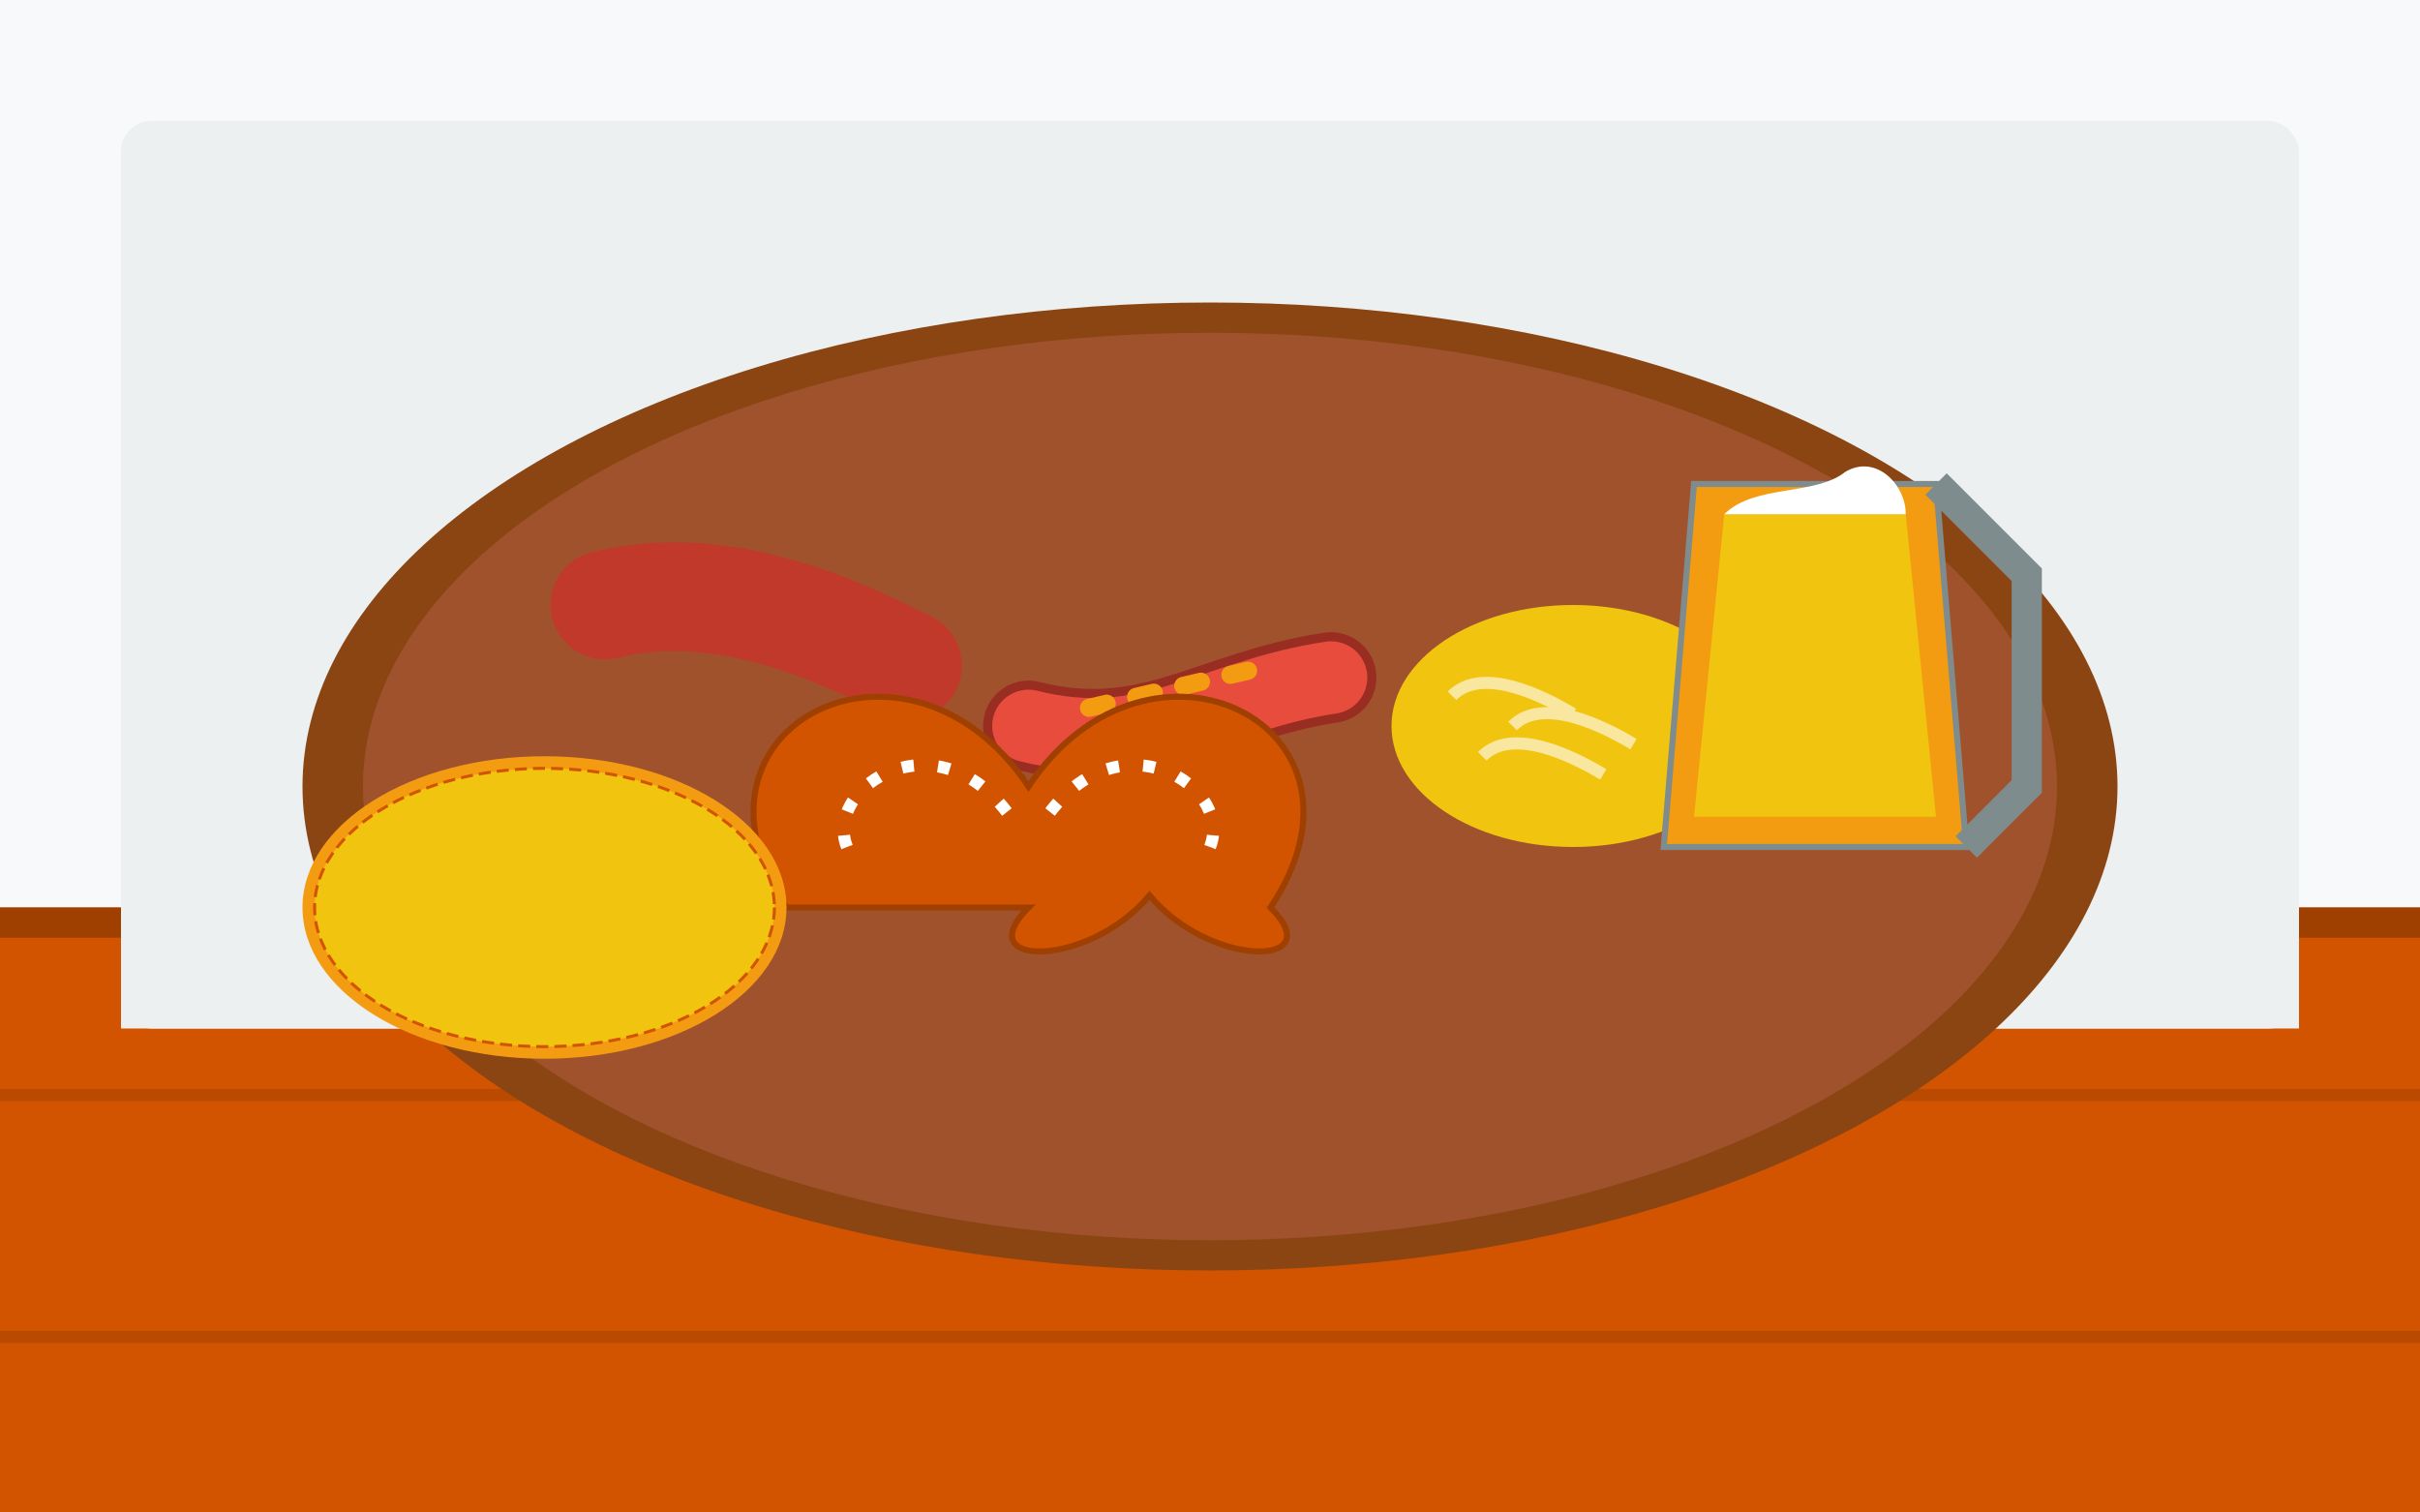
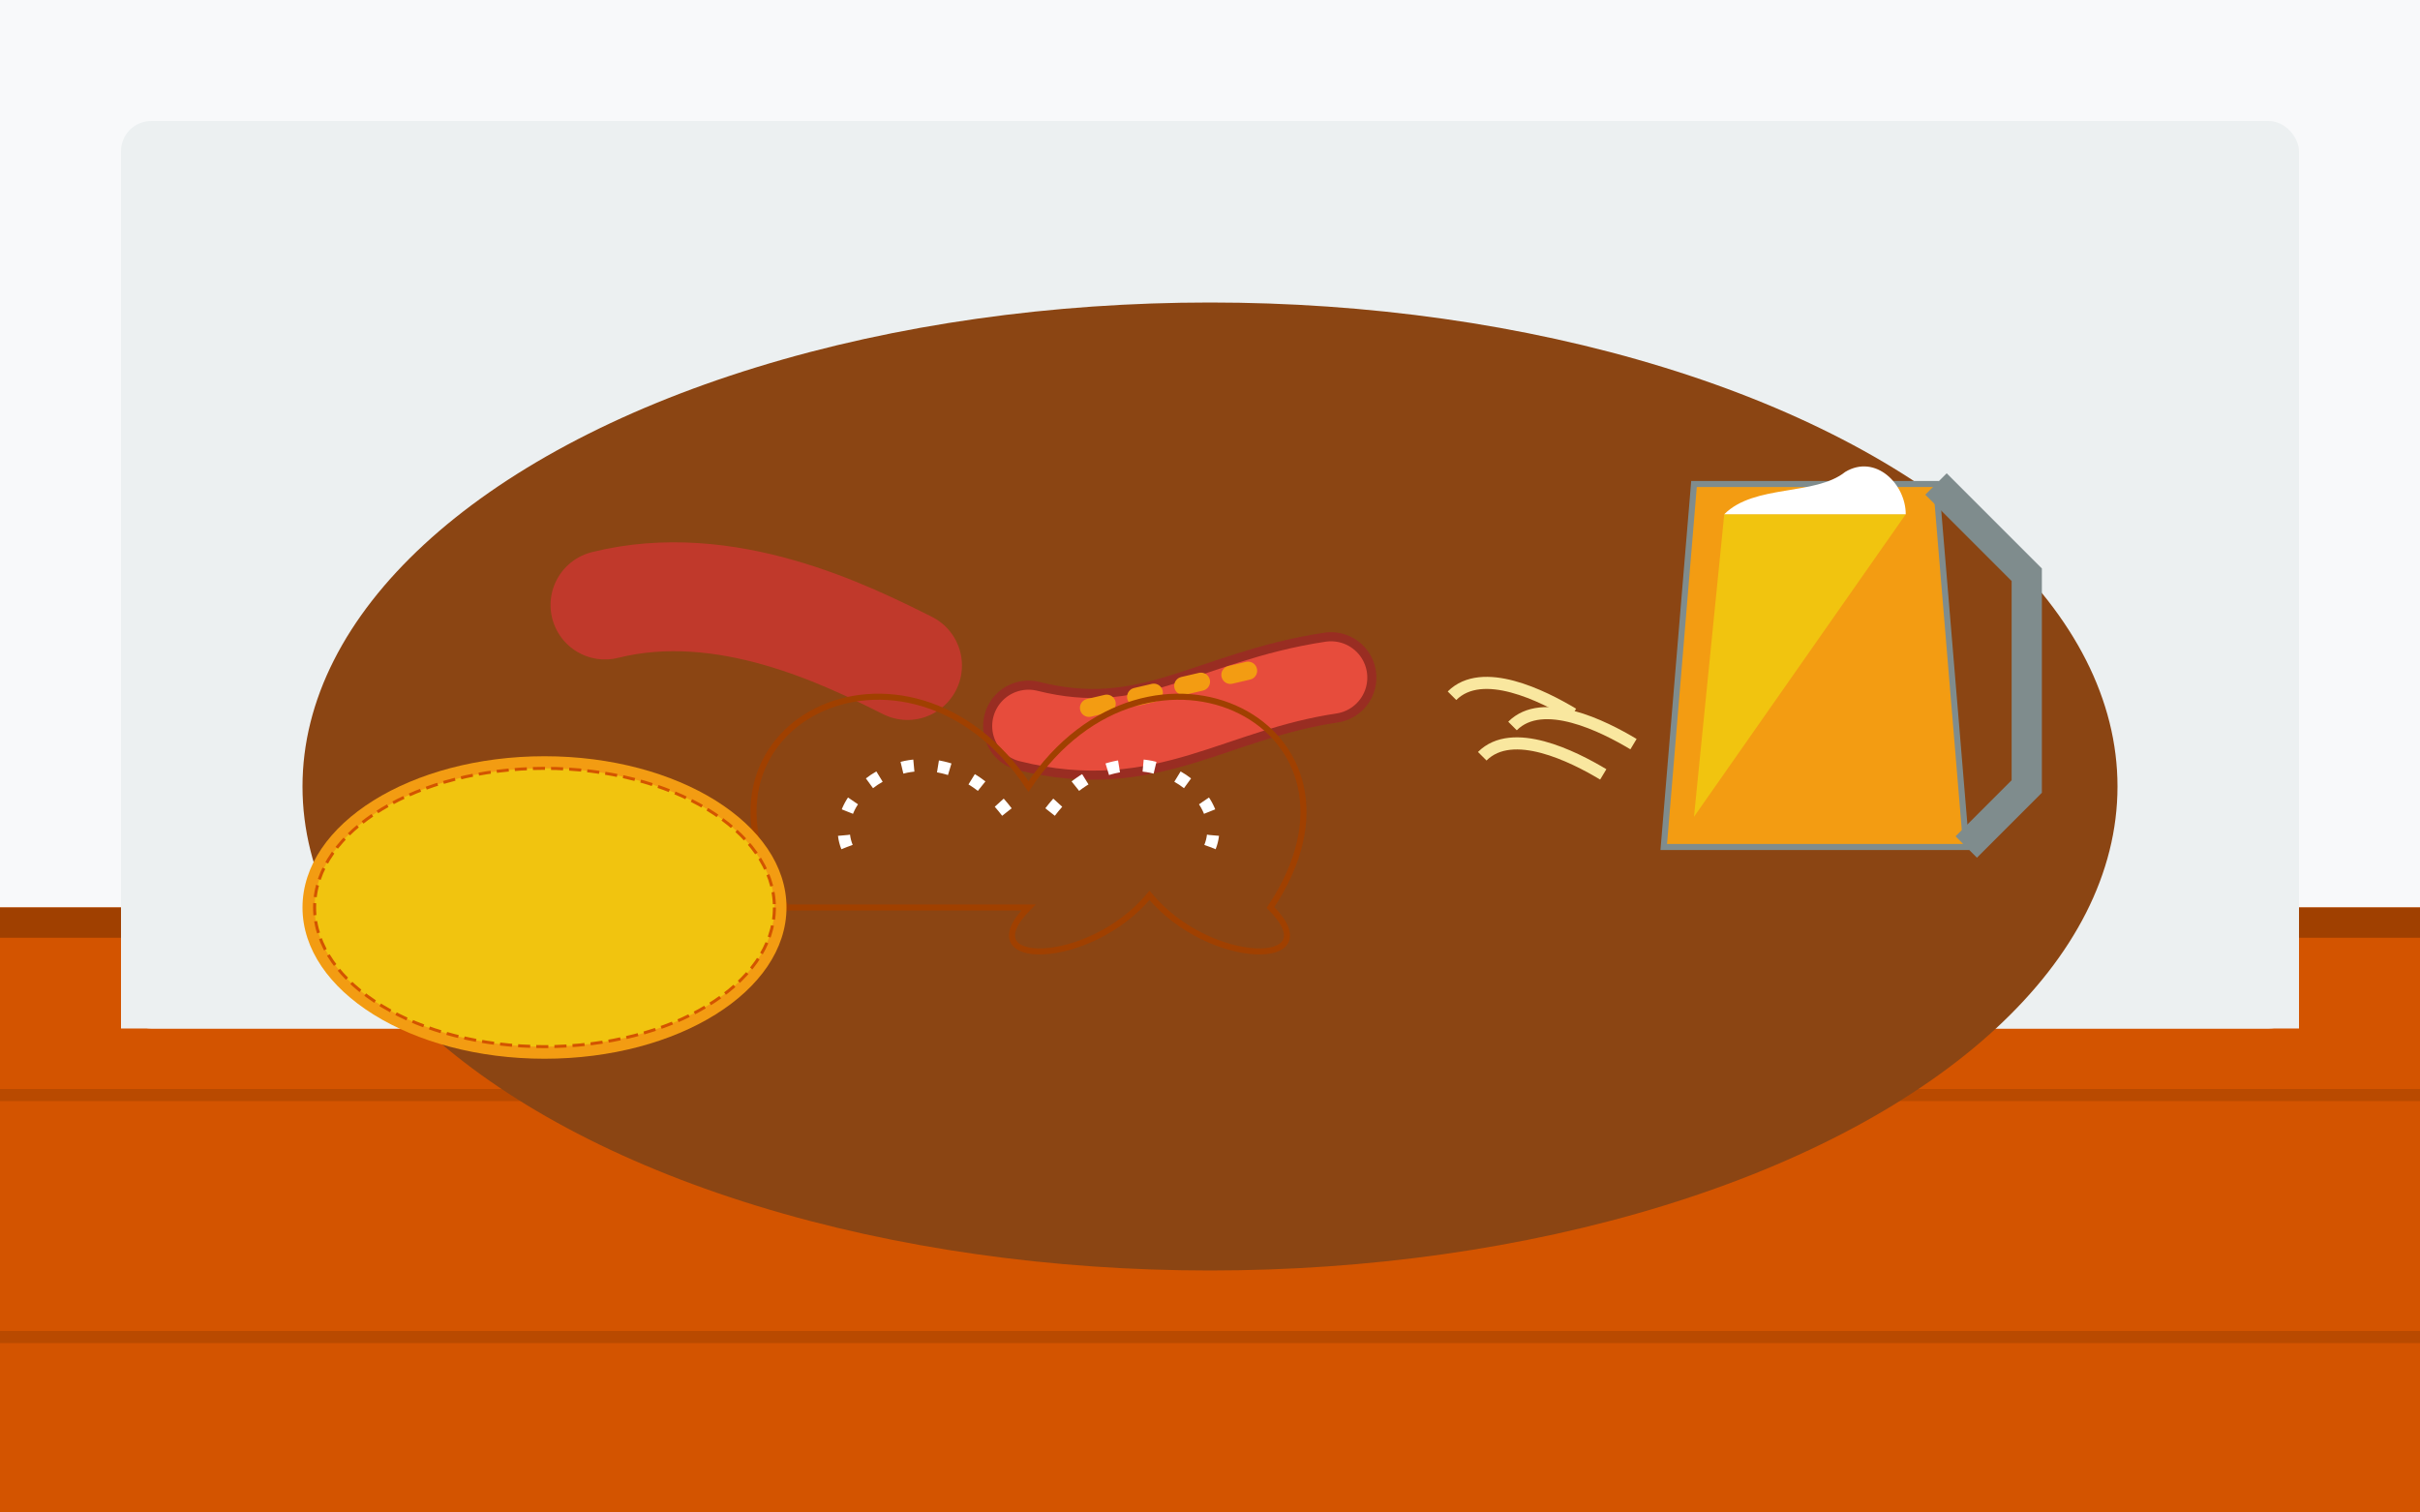
<svg xmlns="http://www.w3.org/2000/svg" width="400" height="250" viewBox="0 0 400 250">
  <rect width="400" height="250" fill="#f8f9fa" />
  <rect x="0" y="150" width="400" height="100" fill="#d35400" />
  <rect x="0" y="150" width="400" height="5" fill="#a04000" />
  <rect x="0" y="180" width="400" height="2" fill="#a04000" opacity="0.5" />
  <rect x="0" y="220" width="400" height="2" fill="#a04000" opacity="0.5" />
  <rect x="20" y="20" width="360" height="150" rx="5" fill="#ecf0f1" />
  <rect x="20" y="155" width="360" height="15" fill="#ecf0f1" />
  <g>
    <ellipse cx="200" cy="130" rx="150" ry="80" fill="#8b4513" />
-     <ellipse cx="200" cy="130" rx="140" ry="75" fill="#a0522d" />
    <path d="M100,100 C120,95 140,105 150,110" stroke="#c0392b" stroke-width="18" stroke-linecap="round" />
    <path d="M170,120 C190,125 200,115 220,112" stroke="#992d22" stroke-width="15" stroke-linecap="round" />
    <path d="M170,120 C190,125 200,115 220,112" stroke="#e74c3c" stroke-width="12" stroke-linecap="round" />
    <path d="M180,117 L210,110" stroke="#f39c12" stroke-width="3" stroke-linecap="round" stroke-dasharray="3,5" />
-     <ellipse cx="260" cy="120" rx="30" ry="20" fill="#f1c40f" />
    <path d="M240,115 C245,110 255,115 260,118" stroke="#f9e79f" stroke-width="2" fill="none" />
    <path d="M250,120 C255,115 265,120 270,123" stroke="#f9e79f" stroke-width="2" fill="none" />
    <path d="M245,125 C250,120 260,125 265,128" stroke="#f9e79f" stroke-width="2" fill="none" />
-     <path d="M130,150 C110,120 150,100 170,130 C190,100 230,120 210,150 C220,160 200,160 190,148 C180,160 160,160 170,150 Z" fill="#d35400" />
    <path d="M130,150 C110,120 150,100 170,130 C190,100 230,120 210,150 C220,160 200,160 190,148 C180,160 160,160 170,150 Z" fill="none" stroke="#a04000" stroke-width="1" />
    <path d="M140,140 C136,130 155,118 167,135" fill="none" stroke="#fff" stroke-width="2" stroke-dasharray="2,4" />
    <path d="M200,140 C204,130 185,118 173,135" fill="none" stroke="#fff" stroke-width="2" stroke-dasharray="2,4" />
    <ellipse cx="90" cy="150" rx="40" ry="25" fill="#f39c12" />
    <ellipse cx="90" cy="150" rx="38" ry="23" fill="#f1c40f" />
    <ellipse cx="90" cy="150" rx="38" ry="23" fill="none" stroke="#d35400" stroke-width="0.5" stroke-dasharray="2,1" />
    <g transform="translate(300, 80)">
      <path d="M-20,0 L-25,60 L25,60 L20,0 Z" fill="#f39c12" />
      <path d="M-20,0 L-25,60 L25,60 L20,0 Z" fill="none" stroke="#7f8c8d" />
-       <path d="M-15,5 L-20,55 L20,55 L15,5 Z" fill="#f1c40f" />
+       <path d="M-15,5 L-20,55 L15,5 Z" fill="#f1c40f" />
      <path d="M20,0 L35,15 L35,50 L25,60" fill="none" stroke="#7f8c8d" stroke-width="5" />
      <path d="M-15,5 C-10,0 0,2 5,-2 C10,-5 15,0 15,5 Z" fill="white" />
    </g>
  </g>
</svg>